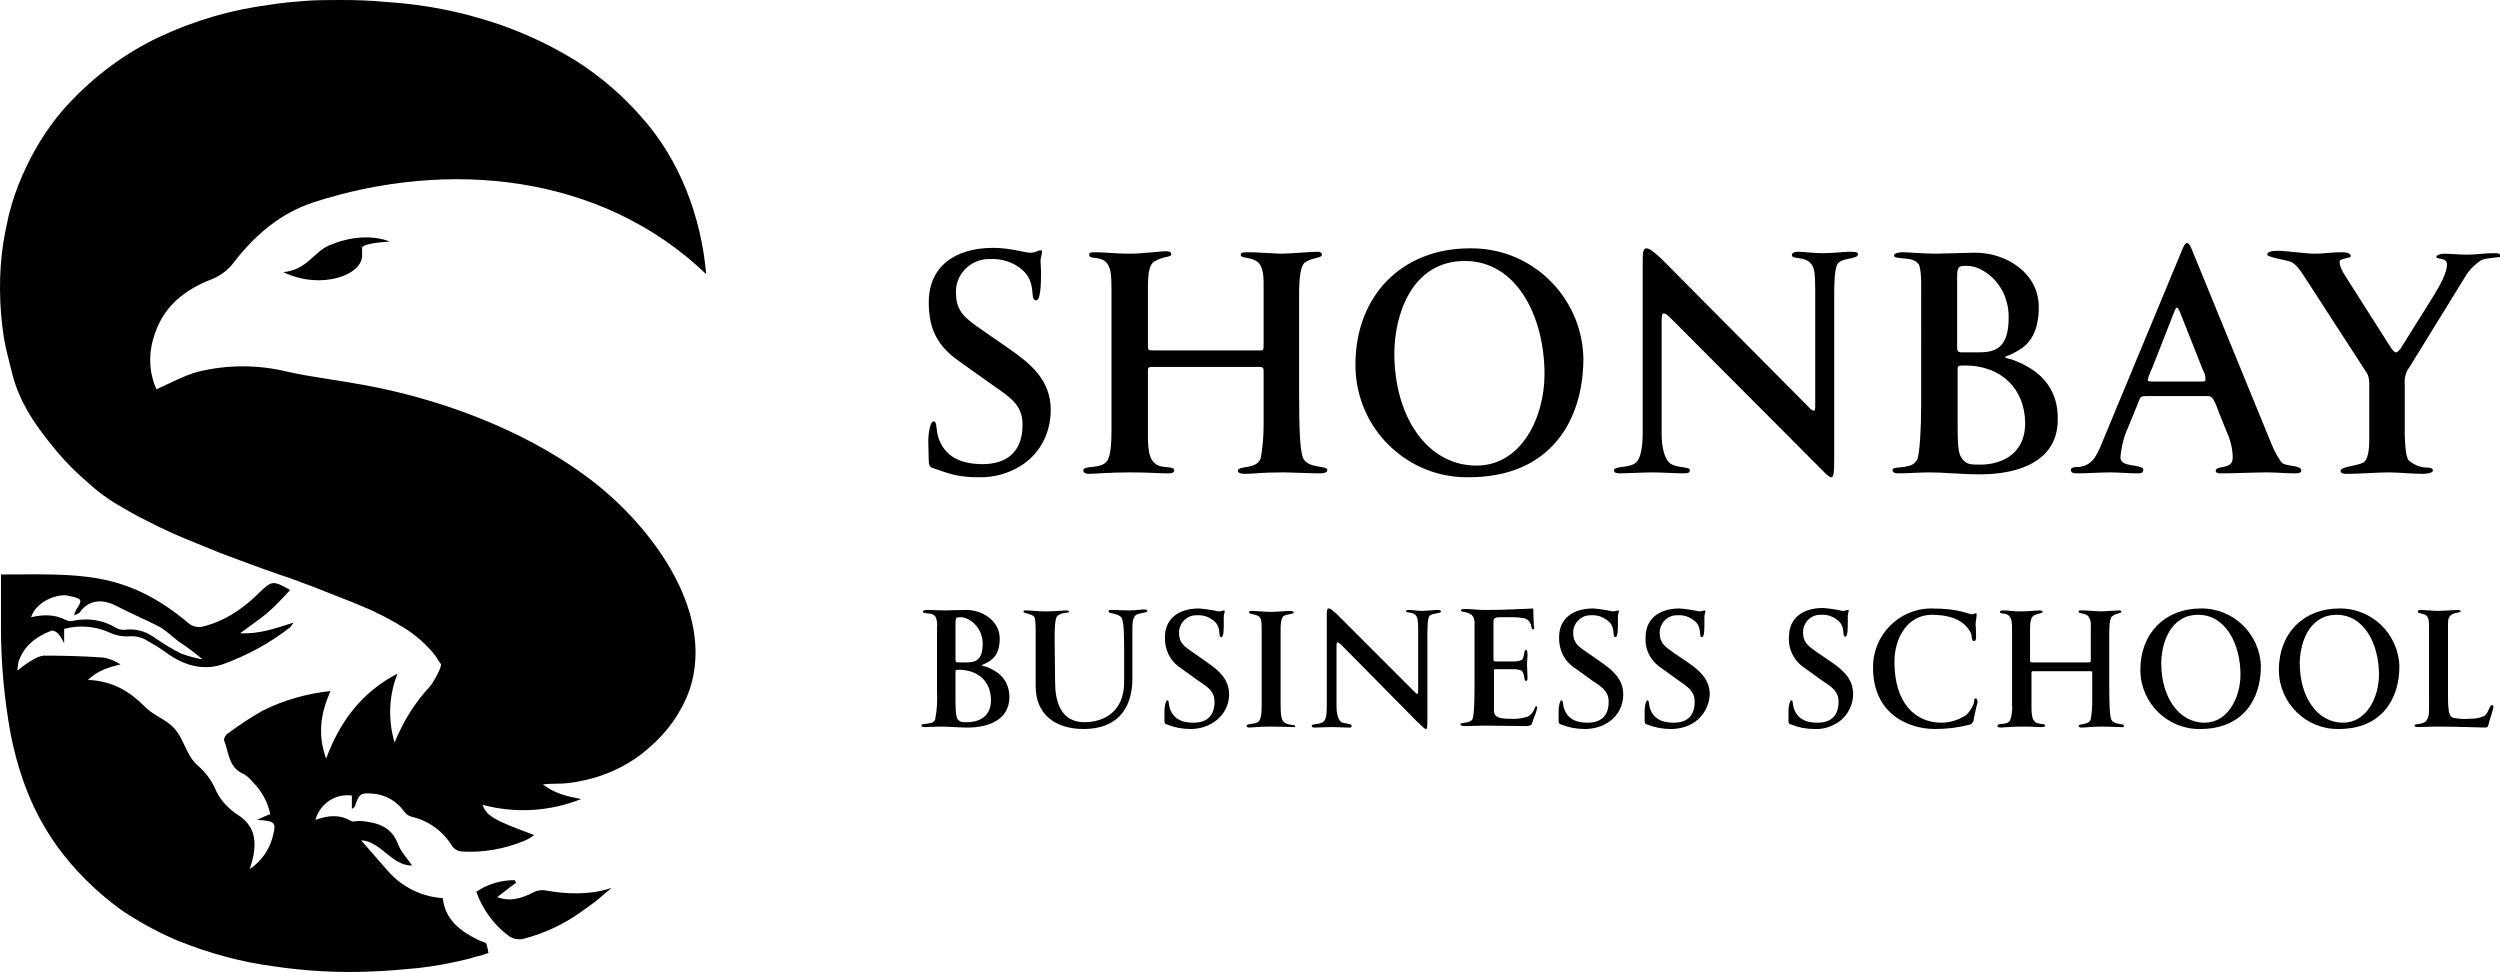
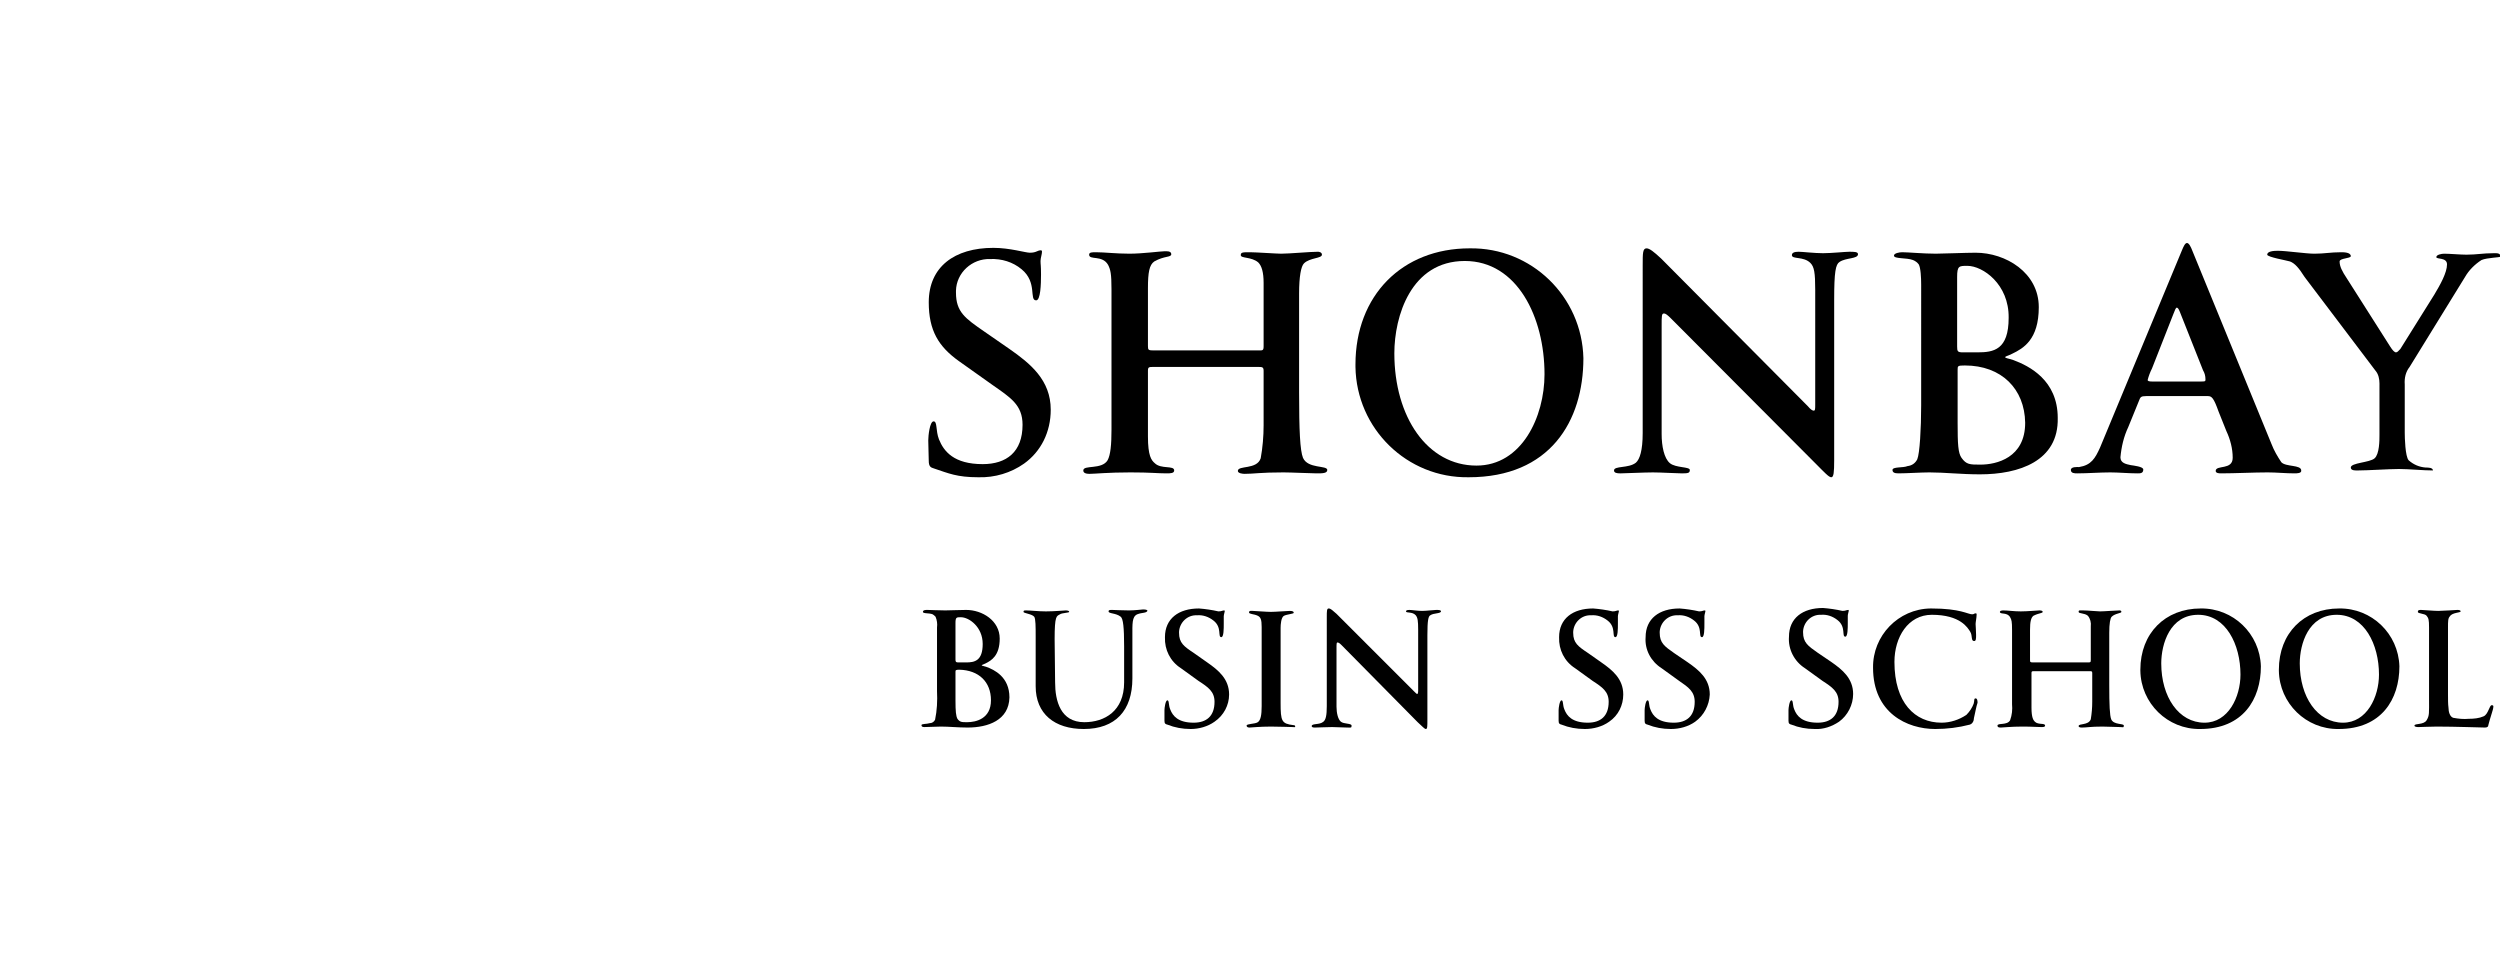
<svg xmlns="http://www.w3.org/2000/svg" id="Layer_1" x="0px" y="0px" viewBox="0 0 514.4 200" style="enable-background:new 0 0 514.4 200;" xml:space="preserve">
-   <path d="M51.4,178.8c2.6-1.7,4.3-4.4,4.9-7.4c0.5-2.2,0.1-2.5-3.4-2.7c1.1-0.5,1.9-0.9,2.7-1.2c-0.5-2.5-1.8-4.8-3.6-6.6 c-0.5-0.6-1.1-1.2-1.8-1.6c-3.2-1.3-3.1-4.5-4.1-7c-0.1-0.3,0.4-1.2,0.8-1.4c2.3-1.7,4.7-3.3,7.2-4.7c4.4-2.2,9.1-3.5,13.9-4 c-2,4.5-2.7,8.9-0.9,13.9c2.9-7.8,7.4-13.7,14.7-17.5c-1.8,4.5-2,9.5-0.6,14.2c1.7-4.3,4.2-8.3,7.4-11.7c0.3-0.3,2.5-4,2.1-4.5 s-0.8-1.2-1.2-1.8c-1.7-2.1-3.7-3.9-6-5.4c-2.9-1.8-5.9-3.4-9.1-4.7c-2.8-1.2-5.6-2.2-8.5-3.4c-1.5-0.6-3-1.1-4.5-1.7 c-0.9-0.3-1.8-0.7-2.8-1c-1.6-0.5-3.1-1.1-4.6-1.6c-3-1.1-6-2.2-8.9-3.3c-1.5-0.6-2.9-1.2-4.4-1.8c-3.5-1.4-7-2.9-10.4-4.7 c-2.3-1.1-4.5-2.4-6.7-3.7c-1.6-1-3.1-2.1-4.5-3.3c-0.9-0.8-1.8-1.6-2.7-2.4c-2.2-2-4.2-4.2-6-6.5c-3.4-4.2-6.4-8.7-7.8-14.1 C2,74.7,1.2,72,0.8,69.5C-0.2,63-0.3,56.3,0.7,49.8c0.3-1.8,0.7-3.7,1.1-5.5c0.7-2.8,1.6-5.5,2.8-8.2c2.1-4.8,4.8-9.3,8.2-13.3 C18.5,16.3,25.3,11.1,33,7.5C40.1,4.2,47.6,2,55.4,1c2.3-0.4,4.8-0.6,7.1-0.8C65.1,0,67.6,0,70.1,0c3.1,0,6.2,0.1,9.3,0.4 c6.2,0.4,12.4,1.4,18.4,3.1c7.3,2,14.2,5,20.7,9c5,3.2,9.6,7.1,13.5,11.6c7.9,8.8,12.3,20.6,13.3,32.3 c-21.6-20.7-53.1-23.7-80.7-14.8c-6.8,2.2-12.1,6.7-16.5,12.4c-1.1,1.5-2.7,2.7-4.4,3.4c-5.8,2.2-10.3,5.8-12.1,12.1 c-1.1,3.5-0.9,7.3,0.6,10.6c2.9-1.3,5.6-2.8,8.5-3.6c6.1-1.5,12.4-1.5,18.5,0c4.4,1,9.6,1.6,15.6,2.7c14.9,2.7,32.3,8.8,45.8,18.8 c12.6,9.2,26.8,27.3,21.3,43.9c-1.7,4.7-4.6,8.8-8.4,12c-3.7,3.3-8.2,5.5-13,6.6c-1.4,0.3-2.9,0.6-4.4,0.7c-1.4,0.1-2.9,0-4.4,0.2 c2.3,1.8,5,2.5,7.9,3c-6.5,2.6-13.6,3-20.3,1.2c0.8,2.3,2.4,3.2,10.6,6.2c-0.6,0.5-1.3,0.9-2,1.2c-4.1,1.7-8.6,2.5-13,2.2 c-0.7-0.1-1.3-0.4-1.8-1c-1.9-3.2-5-5.4-8.6-6.2c-0.6-0.2-1-0.6-1.4-1.1c-1.5-2.1-3.8-3.4-6.4-3.6c-2.4-0.2-2.8,0-3.6,2.4 c-0.1,0.3-0.3,0.6-0.7,0.7v-2.7c-3.4-0.5-6.6,1.7-7.5,5c2.5-0.9,4.9-1.2,7.3,0.2c0.4,0.3,1.2,0,1.8,0c3.4,0.3,6.5,1,7.9,4.8 c0.6,1.6,1.9,2.9,2.9,4.4c-4.3,0-6.4-5-10.5-5.2c1.8,2.1,3.7,4.2,5.5,6.3c2.9,3.3,6.9,5.3,11.3,5.6c0.5,4.4,3.5,6.7,7.1,8.5 c2,1,1.8,0,2.3,2.8c-0.4,0.1-0.8,0.2-1.2,0.4c-0.8,0.2-1.7,0.4-2.5,0.7c-3.6,0.9-7.2,1.6-10.9,2c-3.2,0.3-6.4,0.6-9.6,0.7 c-6.8,0.3-13.5-0.1-20.2-1.1c-6.7-0.9-13.2-2.7-19.4-5.2c-3.6-1.5-7-3.3-10.3-5.4c-2.5-1.6-4.8-3.5-7-5.5 C9.8,173.8,4.8,164,2.2,151.1c-1.3-7.2-2-14.5-2-21.8c0-3.8,0-7.5,0-11.1c15.8,0,25.6-1,38.8,10.2c0.7,0.5,1.6,0.7,2.4,0.6 c4.8-1.1,8.7-3.8,12.1-7.2c2.4-2.3,2.7-2.4,6.2-0.4c-1.6,1.7-3.1,3.4-4.8,4.8s-3.5,2.6-5.5,4.1c3.9,0.2,7.3-1,11-2.2 c-0.2,0.3-0.4,0.6-0.6,0.9c-4.2,3.3-9,5.9-14,7.7c-3.9,1.3-7.5,0.3-10.9-1.9c-1.4-1.1-2.9-2-4.5-2.9c-1-0.7-2.3-1-3.5-1 c-1.6,0.2-3.3-0.2-4.7-0.9c-2.9-1.2-6-1.4-9-0.6v3c-0.3-0.7-0.7-1.4-1.2-2c-0.4-0.4-1.1-0.8-1.5-0.6c-3.1,1.2-5.6,3.1-6.7,6.4 c-0.1,0.6-0.2,1.2-0.2,1.8c0.9-0.8,1.9-1.5,2.9-2.1c0.8-0.5,1.6-0.9,2.5-1c4.1,0,8.2,0.1,12.3,0.4c1.2,0.2,2.4,0.7,3.5,1.4 c-2.4,0.6-4.6,1.2-6.7,3.2c5,0.2,8.5,2.3,11.6,5.4c1.4,1.5,3.4,2.3,5.1,3.6c0.8,0.6,1.4,1.3,2,2.2c1.3,2.2,2.1,5,4,6.5 c1.6,1.4,2.9,3.2,3.7,5.2c1,2,2.6,3.7,4.5,4.9c3.2,2.1,3.7,4.8,3.2,8.1C52,176.8,51.8,177.6,51.4,178.8 M102.3,184.6 c2.8,1,5.1,0.2,7.5-1c0.7-0.4,1.6-0.5,2.4-0.4c4.2,0.8,9.3,1,13.6-0.5c-0.3,0.4-1,0.8-1.4,1.2c-0.5,0.4-0.9,0.8-1.4,1.2 c-1.1,0.9-2.3,1.7-3.4,2.5c-3.6,2.6-7.7,4.5-12,5.6c-1,0.2-2,0-2.9-0.6c-3.1-2.3-5.4-5.5-6.7-9.1c2.3-1.6,5.1-2.4,7.9-2.4l0.3,0.5 L102.3,184.6z M58.3,56c4.9-0.5,6.2-4.1,9.4-5.5c4-1.7,8.6-2.3,12.5-0.8c-2.8,0.2-5.2,0.5-5.7,1.2v1.3C75,56.5,66.2,59.8,58.3,56z M6.4,127c2.6-0.6,4.9-0.6,7.2,0.6c0.5,0.2,1.1,0.3,1.6,0.1c3-0.6,6.1-0.1,8.7,1.5c0.5,0.3,1.1,0.4,1.7,0.4c2.1-0.3,4.2,0.2,5.9,1.4 c1.9,1.3,3.8,2.5,5.8,3.5c1.4,0.5,2.9,0.9,4.4,1.2c-1.5-1.3-3.1-2.5-4.8-3.6c-1.5-1.1-2.8-2.5-4.4-3.3c-2.8-1.4-5.6-2.6-8.3-4 c-2.4-1.3-5.6-1.9-7.8,1.2c-0.2,0.3-0.7,0.4-1.1,0.6c0-0.4,0.2-0.8,0.4-1.2c1.3-1.9,1.2-2.2-1.1-2.7c-0.3-0.1-0.6-0.1-0.9-0.2 C10.8,122.3,7.2,124.3,6.4,127z" />
  <path d="M210.7,95.4c-2.7,1.9-6,2.9-9.4,2.8c-4.4,0-6.1-0.8-9.1-1.8c-0.7-0.2-1.1-0.4-1.1-1.6c0-0.7-0.1-3.3-0.1-4.2 s0.3-3.9,1.1-3.9s0.4,1.9,1.1,3.7c1,2.5,3.1,5.1,9,5.1c4.9,0,8.2-2.5,8.2-8.1c0-4.1-2.5-5.6-6.2-8.2l-6.9-4.9 c-4.2-3-6.2-6.3-6.2-12.1c0-7.3,5.3-11.2,13.3-11.2c3.4,0,6.6,1,7.5,1c1.4,0,1.5-0.5,2.3-0.5c0.1,0,0.2,0.1,0.2,0.3 c0,0.5-0.3,1.3-0.3,1.9c0,0.8,0.1,0.8,0.1,2.8s-0.1,5.3-1,5.3c-1.5,0,0.3-3.7-3-6.4c-1.8-1.5-4.1-2.2-6.5-2.1 c-3.7-0.1-6.9,2.8-7,6.5c0,0.1,0,0.3,0,0.4c0,4,1.9,5.3,5.8,8l5.2,3.6c4.3,3,8.5,6.4,8.5,12.5C216.2,88.9,214.2,92.9,210.7,95.4z" />
  <path d="M270.9,97.4c-1.1,0-5.3-0.2-6.8-0.2c-4.8,0-6.1,0.3-8,0.3c-0.4,0-1.4-0.1-1.4-0.6c0-1.2,3.9-0.2,4.7-2.6 c0.4-2.2,0.6-4.5,0.6-6.8V76.3c0-0.8-0.3-0.8-1.2-0.8h-21.4c-1,0-1.2,0-1.2,0.8v13.5c0,4,0.7,4.9,1.4,5.5c1.3,1.3,4,0.4,4,1.5 c0,0.6-0.8,0.6-1.6,0.6c-1.9,0-3.2-0.2-7.4-0.2c-4.6,0-7.4,0.3-8.4,0.3s-1.3-0.3-1.3-0.7c0-1.2,3.8-0.1,5-2.1 c0.6-1.1,0.8-3.2,0.8-6.3V59.5c0-3.2-0.2-4-0.7-5c-1.2-2.1-3.9-0.9-3.9-2.1c0-0.5,0.6-0.5,1.4-0.5c1.7,0,4.2,0.3,6.9,0.3 s6.4-0.5,7.2-0.5c0.4,0,1.4-0.1,1.4,0.6s-1.4,0.3-3.5,1.5c-1,0.7-1.3,2.2-1.3,5.5v11.9c0,0.8,0.1,0.9,1.1,0.9h21.5 c1,0,1.2,0.1,1.2-0.9v-13c0-2.2-0.4-3.5-1.1-4.2c-1.4-1.2-3.6-0.8-3.6-1.5c0-0.6,0.4-0.6,1.9-0.6c1.2,0,5.5,0.3,6.4,0.3 c1.7,0,6-0.4,7.6-0.4c0.2,0,0.8,0.1,0.8,0.6c0,0.8-2.5,0.6-3.7,1.8c-0.6,0.6-1,2.7-1,6.2v20.3c0,7.9,0.2,12,0.8,13.5 c1,2.3,5,1.5,5,2.5C273.1,97.4,272.1,97.4,270.9,97.4z" />
  <path d="M302.2,98.2c-12.7,0.2-23.1-10-23.3-22.7c0-0.2,0-0.3,0-0.5c0-14.2,9.6-23.9,23.5-23.9c12.7-0.2,23.1,9.9,23.4,22.6 C325.8,86.7,318.9,98.2,302.2,98.2z M301.4,53.7c-11.1,0-14.5,11.4-14.5,19c0,13.1,6.8,23.1,16.9,23.1c9.3,0,14-10,14-18.8 C317.8,65.3,312.2,53.7,301.4,53.7z" />
  <path d="M378.5,53.9c-0.8,0.5-1.1,2-1.1,7.8v33c0,2.5-0.1,3.5-0.6,3.5s-1.4-1-3.1-2.7l-29.9-30c-0.7-0.7-1.1-1-1.4-1 c-0.5,0-0.5,0.4-0.5,2.6v22.2c0,2.5,0.5,5,1.7,6s4.1,0.7,4.1,1.4c0,0.6-0.3,0.7-1.6,0.7c-1.1,0-4.3-0.2-6-0.2s-6,0.2-6.7,0.2 s-1.3-0.1-1.3-0.6c0-1,3-0.4,4.5-1.6c0.8-0.7,1.4-2.5,1.4-6.1V54.6c0-2.5,0-3.5,0.8-3.5c0.6,0,1.5,0.7,3,2.1L372,83.6 c0.5,0.6,0.9,0.9,1.2,0.9s0.3-0.4,0.3-1.3V59.7c0-3.6-0.2-4.8-1-5.6c-1.4-1.4-3.8-0.7-3.8-1.6c0-0.5,0.5-0.7,1.4-0.7 c0.7,0,3.3,0.3,5,0.3s4.6-0.3,5.4-0.3c1,0,1.8,0,1.8,0.5C382.3,53.3,379.8,53,378.5,53.9z" />
  <path d="M407.4,97.6c-3.9,0-7.3-0.4-10.4-0.4c-1.7,0-4.7,0.2-6.4,0.2c-0.8,0-1.2-0.2-1.2-0.7c0-0.7,2.2-0.4,3.1-0.8 c0.9-0.1,1.6-0.6,2-1.4c0.5-1.2,0.8-6.3,0.8-11.1V58.6c0-1.5-0.1-3.5-0.5-4.2c-0.3-0.4-0.7-0.7-1.2-0.9c-1.3-0.5-3.9-0.2-3.9-0.9 c0-0.5,1.1-0.7,1.7-0.7c1.2,0,4.4,0.3,6.9,0.3c1.4,0,6.2-0.2,8.2-0.2c6.2,0,13,4.1,13,11.2c0,6.7-3.2,8.5-5.5,9.6 c-1,0.5-1.4,0.5-1.4,0.7s0.5,0.2,1.7,0.6c3.2,1.2,9.1,4.1,9.1,11.9C423.6,94.9,415.4,97.6,407.4,97.6z M404.8,54.7 c-1.7,0-2.1,0-2.1,2.3v14.3c0,1,0.1,1.2,1.2,1.2h3c3.3,0,6.4-0.5,6.4-7.1C413.4,58.5,408,54.7,404.8,54.7z M404.3,75.2 c-1.5,0-1.5,0.1-1.5,0.9V87c0,4.4,0.1,6.2,0.8,7.2c1,1.4,1.7,1.4,3.9,1.4c3.3,0,9.2-1.4,9.2-8.6C416.6,80,411.8,75.2,404.3,75.2z" />
  <path d="M472.1,97.4c-1.8,0-3.7-0.2-5.5-0.2c-2.8,0-6.8,0.2-9.6,0.2c-0.3,0-1.1,0-1.1-0.5c0-1.3,3.5-0.1,3.5-2.7 c0-1.9-0.5-3.8-1.3-5.5l-1.6-4c-1-2.8-1.4-3.2-2.2-3.2h-12.7c-1.1,0-1.2,0.2-1.5,1l-2.2,5.4c-0.9,1.9-1.4,4-1.6,6.2 c0,1.2,1.2,1.4,2.1,1.6c0.6,0.1,2.6,0.3,2.6,0.9c0,0.8-0.6,0.8-1.2,0.8c-1.8,0-3.9-0.2-5.6-0.2c-2.1,0-4.7,0.2-6.8,0.2 c-0.5,0-1.3,0-1.3-0.7s1.3-0.6,1.7-0.6c2.5-0.4,3.3-1.8,4.3-4L449,51.4c0.3-0.7,0.6-1.4,1-1.4s0.8,0.8,1.1,1.6l16.3,39.8 c0.5,1.3,1.2,2.5,2,3.7c0.9,1,4.1,0.5,4.1,1.7C473.6,97.4,472.6,97.4,472.1,97.4z M453.3,76.2l-4.8-12.1c-0.2-0.5-0.4-0.8-0.6-0.8 s-0.4,0.5-0.7,1.3l-4.4,11.2c-0.4,0.8-0.7,1.6-0.9,2.4c0,0.2,0.3,0.3,0.9,0.3h9.9c1,0,1.1,0,1.1-0.4 C453.8,77.3,453.6,76.7,453.3,76.2z" />
-   <path d="M510.6,53.5c-1.4,0.9-2.6,2.1-3.4,3.5l-11.4,18.5c-0.8,1-1.1,2.3-1,3.6V89c0,1.1,0.1,4.9,0.8,5.7c1,0.9,2.2,1.4,3.5,1.5 c0.5,0,1.5,0,1.5,0.6s-1.6,0.7-2.1,0.7c-2,0-5-0.3-7-0.3s-6.4,0.3-8.4,0.3c-0.4,0-1.5,0.1-1.5-0.6c0-1,3.9-1,4.9-1.9s1-3.7,1-4.8 V78.9c0-0.9-0.2-1.9-0.8-2.6L474.2,57c-1.2-1.9-2-2.8-3-3.2c-0.6-0.2-4.7-0.9-4.7-1.4c0-0.7,1.3-0.8,2.2-0.8c1.7,0,5.8,0.6,7.5,0.6 c2.1,0,3.3-0.3,5.5-0.3c0.5,0,2,0,2,0.8c0,0.5-2.3,0.4-2.3,1.1c0,1,0.5,2,1.5,3.5l8.9,14c0.5,0.8,0.9,1.2,1.2,1.2s0.5-0.3,0.9-0.7 l7-11.2c1.2-2,2.6-4.5,2.6-6.2c0-1.5-2.2-1-2.2-1.5s1.1-0.7,1.6-0.7c1.2,0,3.3,0.2,4.6,0.2c2.1,0,3.4-0.3,5.5-0.3 c0.7,0,1.5-0.1,1.5,0.7C514.4,53,511.8,53,510.6,53.5z" />
+   <path d="M510.6,53.5c-1.4,0.9-2.6,2.1-3.4,3.5l-11.4,18.5c-0.8,1-1.1,2.3-1,3.6V89c0,1.1,0.1,4.9,0.8,5.7c1,0.9,2.2,1.4,3.5,1.5 c0.5,0,1.5,0,1.5,0.6c-2,0-5-0.3-7-0.3s-6.4,0.3-8.4,0.3c-0.4,0-1.5,0.1-1.5-0.6c0-1,3.9-1,4.9-1.9s1-3.7,1-4.8 V78.9c0-0.9-0.2-1.9-0.8-2.6L474.2,57c-1.2-1.9-2-2.8-3-3.2c-0.6-0.2-4.7-0.9-4.7-1.4c0-0.7,1.3-0.8,2.2-0.8c1.7,0,5.8,0.6,7.5,0.6 c2.1,0,3.3-0.3,5.5-0.3c0.5,0,2,0,2,0.8c0,0.5-2.3,0.4-2.3,1.1c0,1,0.5,2,1.5,3.5l8.9,14c0.5,0.8,0.9,1.2,1.2,1.2s0.5-0.3,0.9-0.7 l7-11.2c1.2-2,2.6-4.5,2.6-6.2c0-1.5-2.2-1-2.2-1.5s1.1-0.7,1.6-0.7c1.2,0,3.3,0.2,4.6,0.2c2.1,0,3.4-0.3,5.5-0.3 c0.7,0,1.5-0.1,1.5,0.7C514.4,53,511.8,53,510.6,53.5z" />
  <path d="M199.1,149.7c-2,0-3.8-0.2-5.5-0.2c-0.9,0-2.5,0.1-3.4,0.1c-0.4,0-0.6-0.1-0.6-0.4s1.1-0.2,1.7-0.4c0.5,0,0.9-0.3,1.1-0.7 c0.4-1.9,0.5-3.9,0.4-5.9v-13.1c0.1-0.7,0-1.5-0.3-2.2c-0.2-0.2-0.4-0.4-0.6-0.5c-0.7-0.3-2-0.1-2-0.5s0.6-0.4,0.9-0.4 c0.6,0,2.3,0.1,3.7,0.1c0.7,0,3.2-0.1,4.3-0.1c3.3,0,6.9,2.2,6.9,5.9c0,3.5-1.7,4.5-2.9,5.1c-0.6,0.3-0.8,0.3-0.8,0.4 s0.3,0.1,0.9,0.3c1.7,0.6,4.8,2.1,4.8,6.3C207.6,148.2,203.3,149.7,199.1,149.7z M197.7,127c-0.9,0-1.1,0-1.1,1.2v7.5 c0,0.5,0.1,0.6,0.6,0.6h1.6c1.7,0,3.4-0.3,3.4-3.8S199.4,127,197.7,127z M197.4,137.8c-0.8,0-0.8,0.1-0.8,0.5v5.8 c0,2.3,0.1,3.2,0.4,3.8c0.5,0.7,0.9,0.7,2,0.7c1.8,0,4.9-0.7,4.9-4.5S201.4,137.9,197.4,137.8L197.4,137.8z" />
  <path d="M234,126.4c-1.1,0.5-1,1.9-1,4.6v8.6c0,6.6-3.5,10.4-10,10.4c-6,0-9.9-3.1-9.9-8.8V131c0-2,0-3.7-0.3-4.1 c-0.5-0.6-2.2-0.7-2.2-1s0.1-0.3,0.6-0.3c0.8,0,2.5,0.2,4,0.2c1.8,0,3.7-0.2,4.1-0.2s0.7,0.1,0.7,0.3s-1.5,0.2-1.9,0.5 c-0.7,0.4-1.1,0.2-1.1,5.1l0.1,8.9c0,3.8,1.1,8.2,6,8.2c4.2,0,8.2-2.3,8.2-8.2V133c0-3.9-0.2-5.7-0.7-6.1c-1-0.8-2.5-0.6-2.5-1.1 c0-0.3,0.2-0.3,0.8-0.3c0.3,0,2.1,0.1,3.4,0.1s2.6-0.2,2.9-0.2c0.6,0,0.9,0.1,0.9,0.3C235.8,126.2,235,126,234,126.4z" />
  <path d="M249.9,148.5c-1.4,1-3.2,1.5-4.9,1.5c-1.7,0-3.3-0.3-4.8-0.9c-0.4-0.1-0.6-0.2-0.6-0.8c0-0.4,0-1.8,0-2.2s0.2-2,0.6-2 s0.2,1,0.6,1.9c0.5,1.3,1.6,2.7,4.8,2.7c2.6,0,4.3-1.3,4.3-4.3c0-2.1-1.3-3-3.3-4.3l-3.6-2.6c-2.2-1.4-3.4-3.8-3.3-6.4 c0-3.8,2.8-5.9,7-5.9c1.3,0.1,2.7,0.3,4,0.6c0.7,0,0.8-0.2,1.2-0.2c0.1,0,0.1,0.1,0.1,0.2s-0.2,0.7-0.2,1s0,0.4,0,1.5 c0,1.1,0,2.8-0.5,2.8c-0.8,0,0.2-2-1.6-3.4c-1-0.8-2.2-1.2-3.4-1.1c-2-0.1-3.6,1.5-3.7,3.4c0,0.1,0,0.2,0,0.2c0,2.1,1,2.8,3.1,4.2 l2.7,1.9c2.3,1.6,4.5,3.4,4.5,6.6C252.9,145.1,251.8,147.2,249.9,148.5z" />
  <path d="M266,149.6c-0.3,0-2.9-0.1-4.5-0.1c-2.3,0-4.1,0.2-4.4,0.2s-0.6-0.1-0.6-0.4c0-0.4,1.7-0.3,2.3-0.7s0.8-1.5,0.8-3.3v-16.3 c0-1.5-0.2-2-0.8-2.3c-0.8-0.4-1.8-0.3-1.8-0.7s0.5-0.3,0.8-0.3s2.8,0.2,3.7,0.2s3.4-0.2,3.9-0.2c0.7,0,0.8,0.2,0.8,0.4 s-1.4,0.3-2,0.6s-0.7,1.8-0.7,2.5v15.4c0,3.8,0.2,4.3,2.6,4.6c0.3,0,0.4,0.1,0.4,0.3S266.3,149.6,266,149.6z" />
  <path d="M294.3,126.6c-0.4,0.2-0.6,1-0.6,4.1v17.4c0,1.3,0,1.9-0.3,1.9s-0.7-0.5-1.7-1.4L276,132.7c-0.4-0.4-0.6-0.5-0.8-0.5 s-0.2,0.2-0.2,1.4v11.8c0,1.3,0.3,2.6,0.9,3.1s2.2,0.3,2.2,0.8s-0.1,0.4-0.9,0.4s-2.3-0.1-3.1-0.1s-3.2,0.1-3.5,0.1s-0.7,0-0.7-0.3 c0-0.6,1.6-0.2,2.4-0.9c0.5-0.4,0.7-1.3,0.7-3.2V127c0-1.3,0-1.8,0.4-1.8s0.8,0.4,1.6,1.1l16,16c0.3,0.3,0.5,0.5,0.6,0.5 s0.2-0.2,0.2-0.7v-12.5c0-1.9-0.1-2.5-0.5-3c-0.7-0.8-2-0.4-2-0.8c0-0.2,0.2-0.3,0.7-0.3s1.7,0.2,2.6,0.2s2.4-0.2,2.9-0.2s1,0,1,0.3 C296.4,126.3,295,126.1,294.3,126.6z" />
-   <path d="M315.5,129.5c-0.4,0-0.4-0.7-0.5-1c-0.2-0.6-0.7-1.1-1.4-1.3c-0.7-0.1-1.4-0.2-2.1-0.2h-3.1c-0.6,0-1.1,0.2-1.1,0.8v7.8 c0,0.5,0.1,0.5,0.6,0.5h3.6c0.6,0,1.1-0.1,1.6-0.3c0.6-0.4,0.4-2.1,0.9-2.1c0.3,0,0.3,0.7,0.3,1.1c0,0.6-0.1,1.3-0.1,2 c0,0.8,0.1,1.8,0.1,2.7c0,0.2,0,0.6-0.3,0.6c-0.5,0-0.2-1.4-0.9-2.1c-0.5-0.2-1-0.3-1.5-0.3h-3.9c-0.4,0-0.3,0.1-0.3,0.4v7.9 c-0.1,0.5,0.1,1,0.4,1.3c0.6,0.6,2.2,0.6,3.1,0.6c1.1,0.1,2.2-0.1,3.3-0.4c1.5-0.6,1.5-2.2,1.9-2.2c0.2,0,0.2,0.3,0.2,0.4 c-0.2,0.7-0.4,1.4-0.7,2c-0.2,0.6-0.4,1.3-0.5,1.4c-0.3,0.2-0.6,0.3-1,0.3c-2.7,0-6.1-0.1-8.8-0.1c-1.1,0-2.6,0.1-3.7,0.1 c-0.5,0-1.1,0-1.1-0.4s2.1-0.1,2.5-1.1s0.4-5.9,0.4-7.1v-12.7c0-2.6-2.8-1.9-2.8-2.5c0-0.3,0.5-0.3,0.8-0.3c0.9,0,2.9,0.2,3.8,0.2 c1.7,0,3.6,0,5.3-0.1c1.4,0,1.6-0.1,3-0.1c0.6,0,1.2-0.1,1.8-0.1c0.2,0,0.2,0.1,0.2,0.4s0,0.4,0,0.5c0,0.8,0.1,1.8,0.1,2.6 C315.7,129.3,315.7,129.5,315.5,129.5z" />
  <path d="M331.1,148.5c-1.4,1-3.2,1.5-5,1.5c-1.7,0-3.3-0.3-4.8-0.9c-0.4-0.1-0.6-0.2-0.6-0.8c0-0.4,0-1.8,0-2.2s0.2-2,0.6-2 s0.2,1,0.6,1.9c0.5,1.3,1.6,2.7,4.8,2.7c2.6,0,4.3-1.3,4.3-4.3c0-2.1-1.3-3-3.3-4.3l-3.6-2.6c-2.2-1.4-3.4-3.8-3.3-6.4 c0-3.8,2.8-5.9,7-5.9c1.3,0.1,2.7,0.3,4,0.6c0.7,0,0.8-0.2,1.2-0.2c0.1,0,0.1,0.1,0.1,0.2s-0.2,0.7-0.2,1s0,0.4,0,1.5 c0,1.1,0,2.8-0.5,2.8c-0.8,0,0.2-2-1.6-3.4c-1-0.8-2.2-1.2-3.4-1.1c-2-0.1-3.6,1.5-3.7,3.4c0,0.1,0,0.2,0,0.2c0,2.1,1,2.8,3.1,4.2 l2.7,1.9c2.3,1.6,4.5,3.4,4.5,6.6C334,145.1,333,147.2,331.1,148.5z" />
  <path d="M348.8,148.5c-1.4,1-3.2,1.5-5,1.5c-1.7,0-3.3-0.3-4.8-0.9c-0.4-0.1-0.6-0.2-0.6-0.8c0-0.4,0-1.8,0-2.2s0.2-2,0.6-2 s0.2,1,0.6,1.9c0.5,1.3,1.6,2.7,4.8,2.7c2.6,0,4.3-1.3,4.3-4.3c0-2.1-1.3-3-3.2-4.3l-3.6-2.6c-2.2-1.4-3.5-3.8-3.3-6.4 c0-3.8,2.8-5.9,7-5.9c1.3,0.1,2.7,0.3,4,0.6c0.7,0,0.8-0.2,1.2-0.2c0.1,0,0.1,0.1,0.1,0.2s-0.2,0.7-0.2,1s0,0.4,0,1.5 c0,1.1,0,2.8-0.5,2.8c-0.8,0,0.2-2-1.6-3.4c-1-0.8-2.2-1.2-3.4-1.1c-2-0.1-3.6,1.5-3.7,3.4c0,0.1,0,0.2,0,0.2c0,2.1,1,2.8,3,4.2 l2.8,1.9c2.3,1.6,4.5,3.4,4.5,6.6C351.7,145.1,350.6,147.2,348.8,148.5z" />
  <path d="M378.4,148.5c-1.5,1-3.2,1.6-5,1.5c-1.7,0-3.3-0.3-4.8-0.9c-0.4-0.1-0.6-0.2-0.6-0.8c0-0.4,0-1.8,0-2.2s0.2-2,0.6-2 s0.2,1,0.6,1.9c0.5,1.3,1.6,2.7,4.8,2.7c2.6,0,4.3-1.3,4.3-4.3c0-2.1-1.3-3-3.3-4.3l-3.6-2.6c-2.2-1.4-3.5-3.9-3.3-6.5 c0-3.8,2.8-5.9,7-5.9c1.3,0.1,2.7,0.3,4,0.6c0.7,0,0.8-0.2,1.2-0.2c0.1,0,0.1,0.1,0.1,0.2s-0.2,0.7-0.2,1s0,0.4,0,1.5 c0,1,0,2.8-0.5,2.8c-0.8,0,0.2-2-1.6-3.4c-1-0.8-2.2-1.2-3.4-1.1c-2-0.1-3.6,1.5-3.7,3.4c0,0.1,0,0.2,0,0.2c0,2.1,1,2.8,3,4.2 l2.8,1.9c2.3,1.6,4.5,3.4,4.5,6.6C381.3,145,380.2,147.2,378.4,148.5z" />
  <path d="M406.3,147.1c-0.1,0.4-0.2,0.9-0.2,1.1c-0.1,0.4-0.4,0.8-0.8,0.9c-2.3,0.6-4.7,0.9-7.1,0.9c-5.8,0-12.8-3.3-12.8-12.6 c-0.1-6.6,5.2-12.1,11.8-12.2c0.1,0,0.1,0,0.2,0c6,0,7.5,1.2,8.4,1.2c0.4,0,0.4-0.2,0.7-0.2s0.2,0.2,0.2,0.4c0,0.5-0.2,1.4-0.2,1.8 s0.1,1.4,0.1,2.2s0,1.3-0.4,1.3c-0.7,0-0.3-1.1-0.8-1.9s-2-3.5-7.9-3.5c-4.9,0-7.7,4.6-7.7,9.7c0,8.4,4.2,12.5,9.7,12.5 c1.8,0,3.6-0.6,5.1-1.6c0.7-0.7,1.2-1.5,1.5-2.3c0.2-0.6,0-1.1,0.4-1.1s0.4,0.7,0.4,0.9C406.6,145.5,406.5,146.3,406.3,147.1z" />
  <path d="M436.2,149.6c-0.6,0-2.8-0.1-3.6-0.1c-2.5,0-3.2,0.2-4.2,0.2c-0.2,0-0.7,0-0.7-0.3c0-0.6,2-0.1,2.5-1.4 c0.2-1.2,0.3-2.4,0.3-3.6v-5.9c0-0.4-0.1-0.4-0.6-0.4h-11.3c-0.5,0-0.6,0-0.6,0.4v7.1c0,2.1,0.4,2.6,0.7,2.9 c0.7,0.7,2.1,0.2,2.1,0.8c0,0.3-0.4,0.3-0.8,0.3c-1,0-1.7-0.1-3.9-0.1c-2.4,0-3.9,0.2-4.4,0.2s-0.7-0.1-0.7-0.4c0-0.6,2,0,2.6-1.1 c0.4-1.1,0.5-2.2,0.4-3.3v-15.3c0-1.7-0.1-2.1-0.4-2.6c-0.6-1.1-2.1-0.5-2.1-1.1c0-0.2,0.3-0.3,0.7-0.3c0.9,0,2.2,0.2,3.6,0.2 s3.4-0.2,3.8-0.2c0.2,0,0.7,0,0.7,0.3s-0.7,0.2-1.9,0.8c-0.5,0.4-0.7,1.2-0.7,2.9v6.2c0,0.4,0,0.5,0.6,0.5h11.3c0.5,0,0.6,0,0.6-0.5 v-6.9c0.1-0.8-0.1-1.6-0.6-2.2c-0.7-0.6-1.9-0.4-1.9-0.8s0.2-0.3,1-0.3s2.9,0.2,3.4,0.2c0.9,0,3.2-0.2,4-0.2c0.1,0,0.4,0,0.4,0.3 s-1.3,0.3-2,1c-0.3,0.3-0.5,1.4-0.5,3.3v10.7c0,4.2,0.1,6.3,0.4,7.1c0.5,1.2,2.6,0.8,2.6,1.3S436.8,149.6,436.2,149.6z" />
  <path d="M452.7,150c-6.7,0.1-12.2-5.3-12.3-12c0-0.1,0-0.1,0-0.2c0-7.5,5.1-12.6,12.4-12.6c6.7-0.1,12.2,5.2,12.4,11.9 C465.2,143.9,461.5,150,452.7,150z M452.3,126.5c-5.8,0-7.6,6-7.6,10c0,6.9,3.6,12.2,8.9,12.2c4.9,0,7.4-5.3,7.4-9.9 C461,132.6,458,126.5,452.3,126.5z" />
  <path d="M481.2,150c-6.7,0.1-12.2-5.3-12.3-12c0-0.1,0-0.1,0-0.2c0-7.5,5.1-12.6,12.4-12.6c6.7-0.1,12.2,5.2,12.4,11.9 C493.7,143.9,490,150,481.2,150z M480.8,126.5c-5.8,0-7.6,6-7.6,10c0,6.9,3.6,12.2,8.9,12.2c4.9,0,7.4-5.3,7.4-9.9 C489.5,132.6,486.5,126.5,480.8,126.5z" />
  <path d="M512.3,148.1c-0.1,0.4-0.2,0.7-0.3,1.1c0,0.3-0.2,0.5-0.7,0.5s-6.3-0.2-9.9-0.2c-1.1,0-3.4,0.1-3.7,0.1s-0.9,0-0.9-0.3 c0-0.5,1.9-0.1,2.5-1.1s0.5-1.4,0.5-4.6v-14.5c0-1.6-0.1-1.9-0.5-2.4s-1.8-0.4-1.8-0.8s0.3-0.4,0.7-0.4s2.6,0.2,3.5,0.2 s3.7-0.2,3.9-0.2s0.7,0,0.7,0.3s-1.7,0.2-2.2,1c-0.4,0.4-0.4,1-0.4,2.3v13.7c0,1.1,0,2.1,0.1,2.8c0,0.9,0.3,1.9,1,2.1 c1.1,0.2,2.1,0.3,3.2,0.2c1,0,2.1-0.1,3-0.5c1-0.4,1.2-2.3,1.7-2.3s0.3,0.4,0.3,0.6S512.5,147.4,512.3,148.1z" />
</svg>